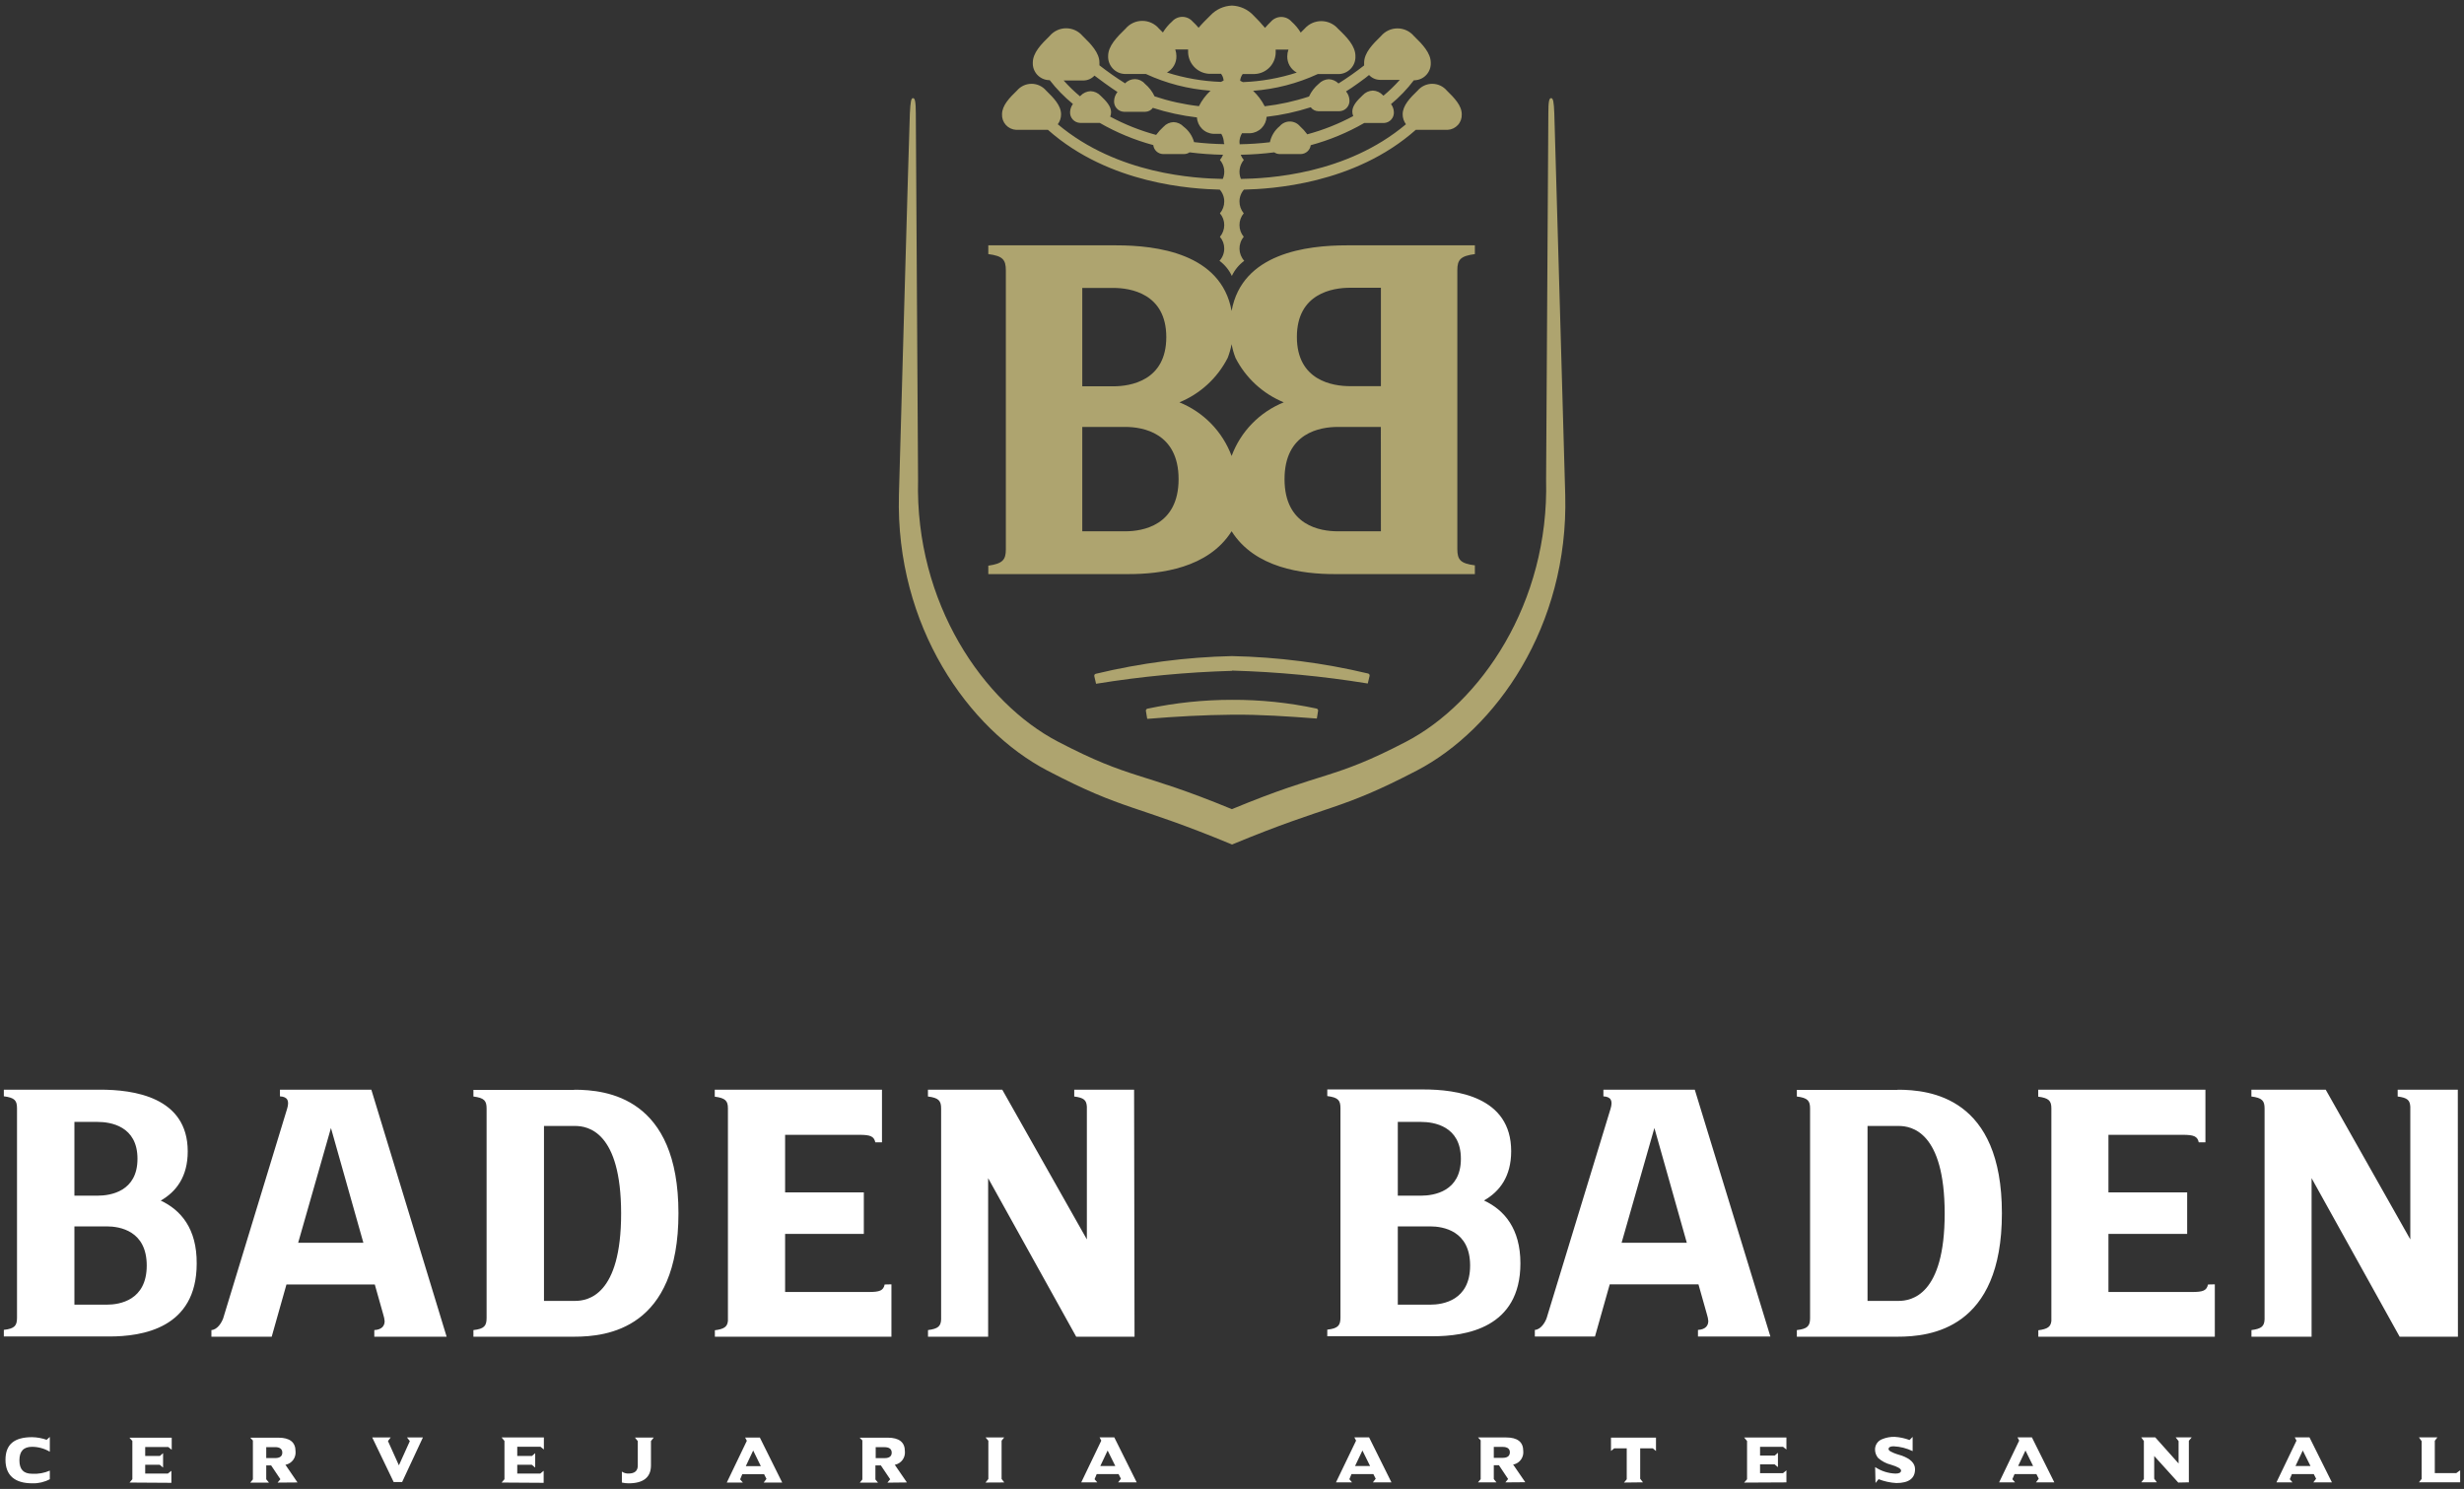
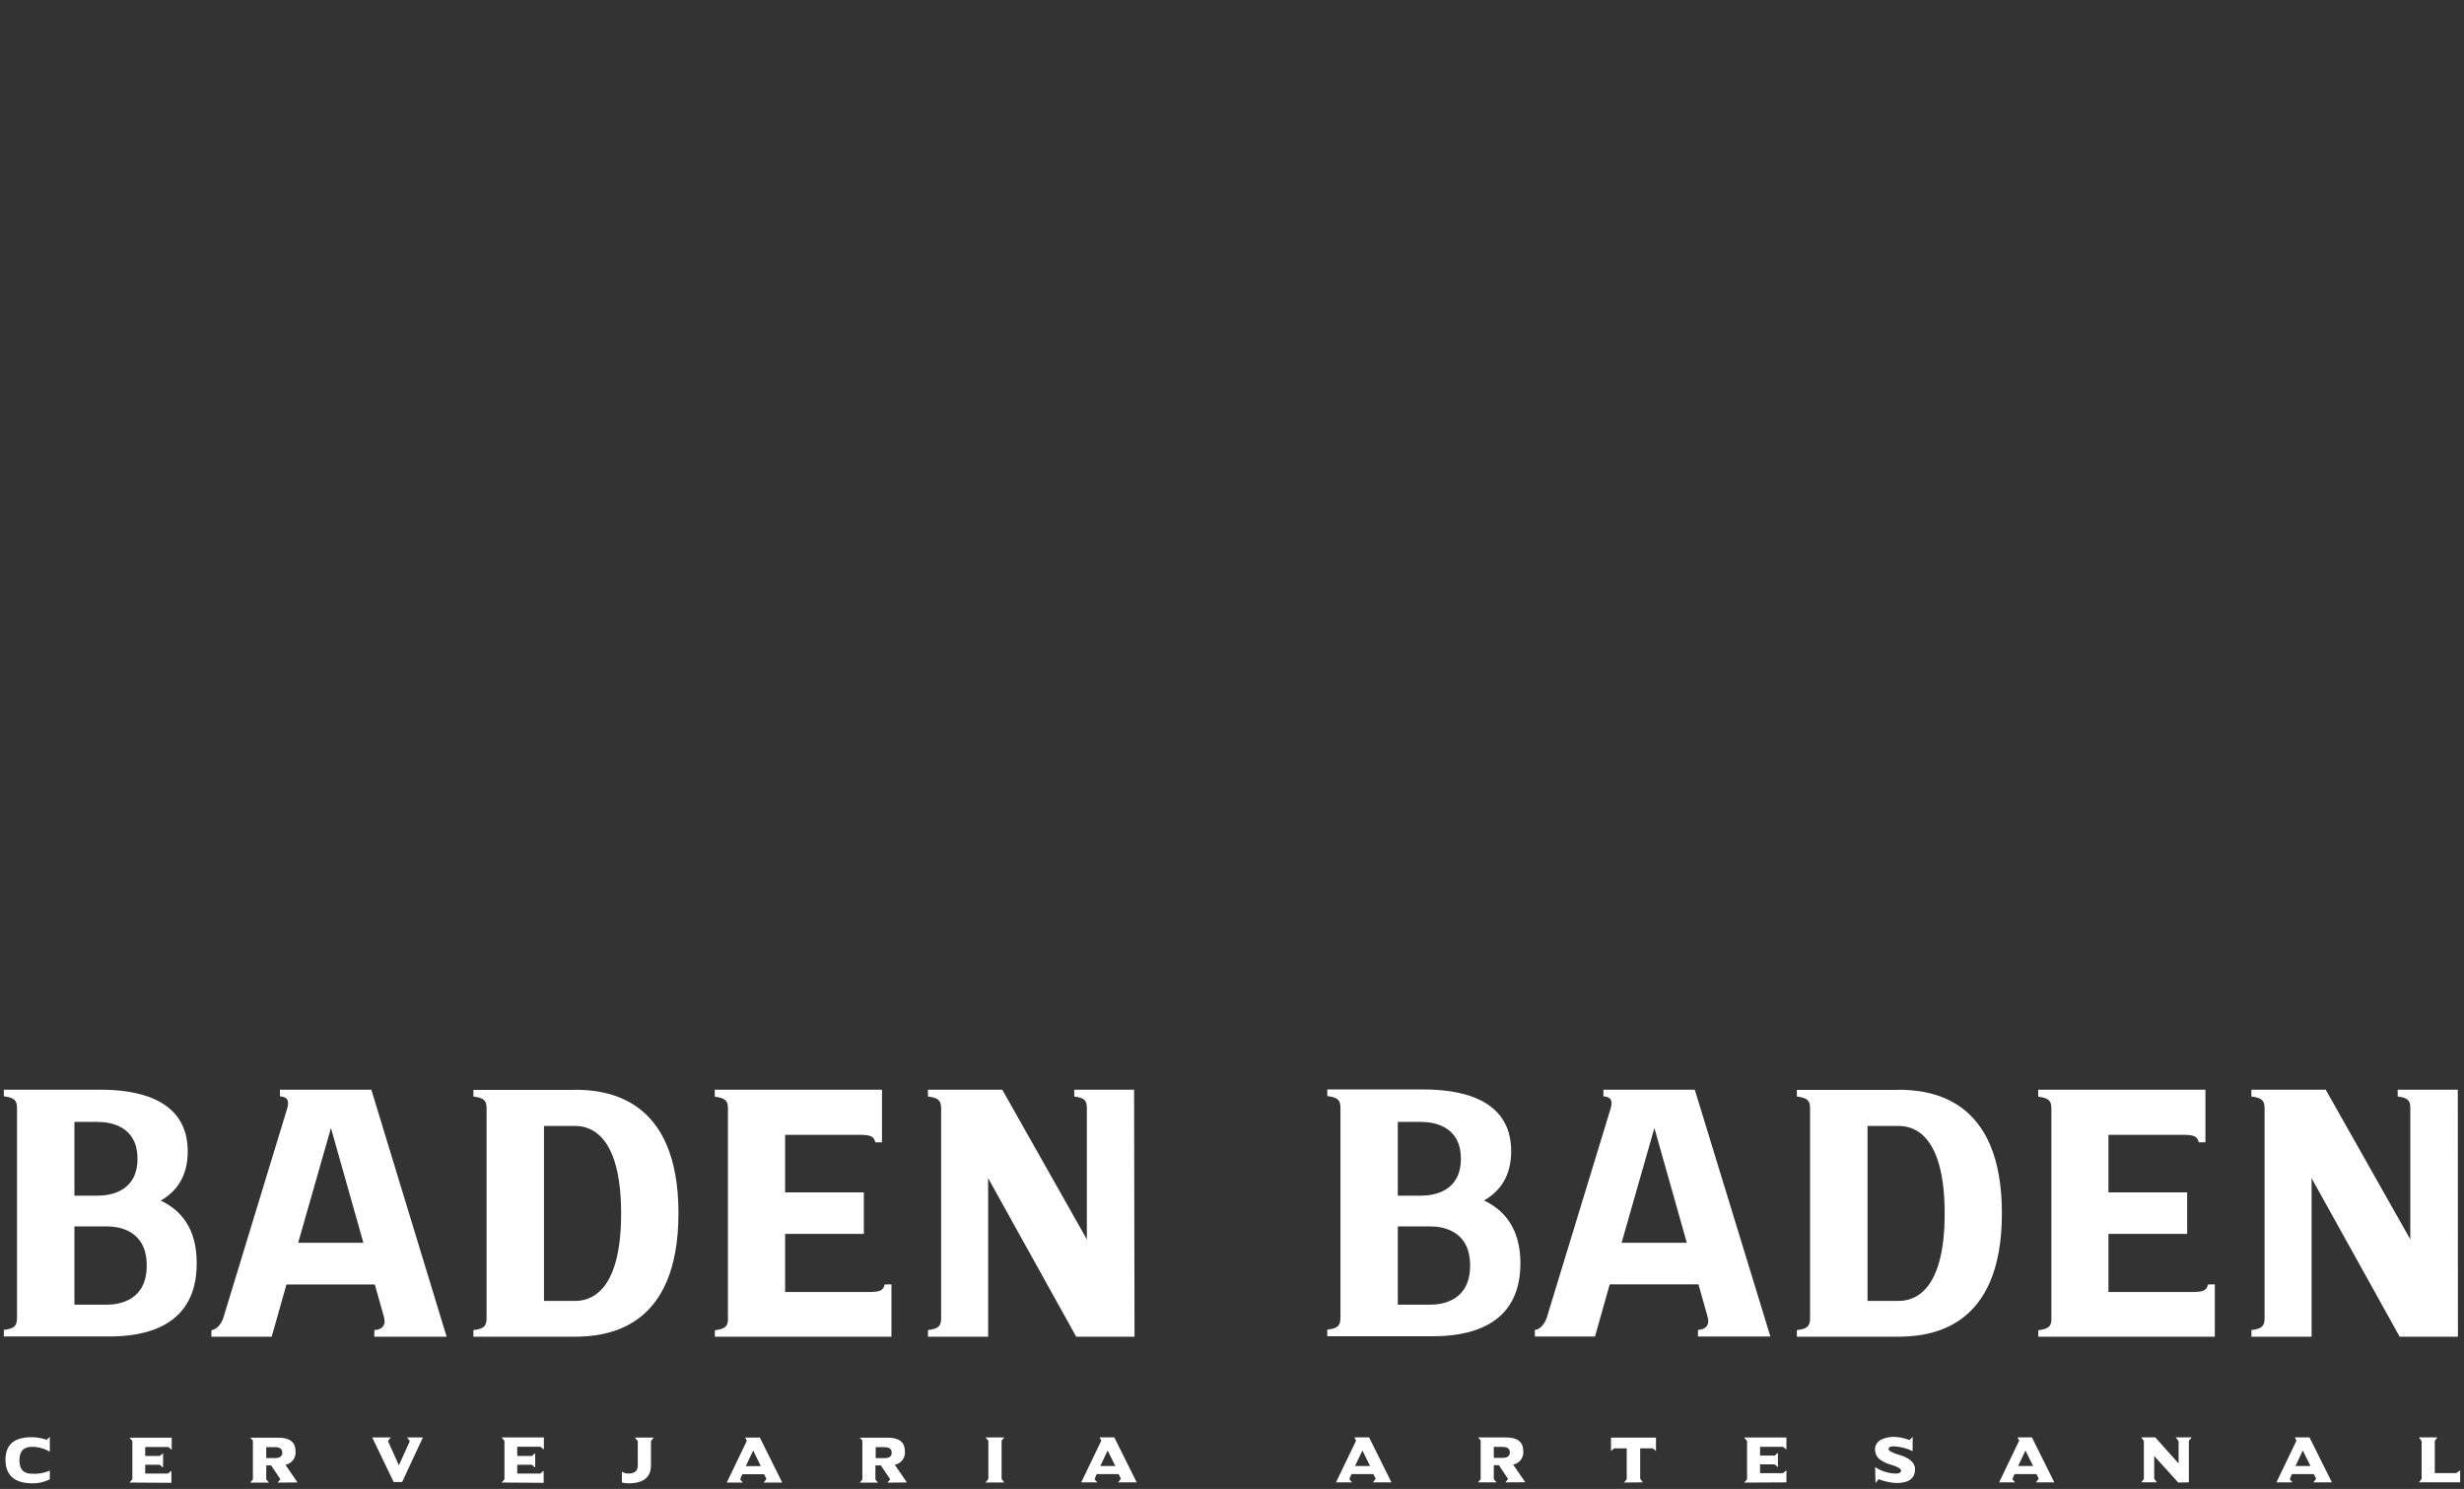
<svg xmlns="http://www.w3.org/2000/svg" width="321" height="194" viewBox="0 0 321 194" fill="none">
  <rect x="0" y="0" width="321" height="194" fill="#333333" stroke="none" />
  <path d="M36.471 141.988V142.85C37.511 142.907 37.696 143.469 37.411 144.445L29.072 171.782C28.894 172.274 28.36 173.25 27.541 173.306V174.168H35.396L37.318 167.366H48.827L49.938 171.305C50.026 171.578 50.084 171.86 50.109 172.145C50.109 172.694 49.803 173.25 48.763 173.306V174.168H58.185L48.378 141.988H36.471ZM38.843 161.931L43.115 146.974L47.339 161.931H38.843ZM20.939 156.433C22.968 155.272 24.457 153.313 24.457 150.022C24.457 142.9 17.335 141.981 13.062 141.981H0.5V142.843C1.924 143.028 2.216 143.391 2.216 144.424V171.697C2.216 172.73 1.91 173.121 0.5 173.278V174.14H14.23C18.503 174.14 25.625 173.093 25.625 164.638C25.66 160.08 23.552 157.658 20.939 156.433ZM9.694 146.183H12.721C14.387 146.183 17.912 146.71 17.912 150.984C17.912 155.257 14.387 155.792 12.721 155.792H9.694V146.183ZM13.917 169.994H9.694V159.795H13.917C15.591 159.795 19.116 160.357 19.116 164.895C19.116 169.432 15.591 169.994 13.917 169.994ZM147.802 174.168H140.204L128.731 153.512V174.168H120.897V173.306C122.207 173.136 122.563 172.808 122.606 171.925V144.438C122.606 143.412 122.286 143.049 120.89 142.871V141.988H130.575L141.592 161.49V144.21C141.542 143.363 141.236 143.035 139.947 142.871V141.988H147.745L147.802 174.168ZM116.133 167.345V174.168H93.13V173.328C94.355 173.171 94.747 172.872 94.832 172.117V144.41C94.832 143.427 94.49 143.07 93.116 142.892V141.988H114.901V148.84H114.032C113.861 148.049 113.37 147.864 111.959 147.864H102.281V155.364H112.536V160.77H102.281V168.342H113.177C114.602 168.342 115.079 168.164 115.25 167.366L116.133 167.345ZM74.828 142.009H61.674V142.871C63.099 143.056 63.391 143.42 63.391 144.452V171.725C63.391 172.758 63.084 173.15 61.674 173.306V174.168H74.806C79.079 174.168 88.387 173.164 88.387 158.085C88.387 143.006 79.065 141.988 74.806 141.988L74.828 142.009ZM74.942 169.503H70.868V146.71H74.92C76.573 146.71 80.909 147.422 80.917 158.107C80.924 168.791 76.573 169.503 74.92 169.503H74.942ZM208.884 141.988V142.85C209.924 142.907 210.109 143.469 209.824 144.445L201.485 171.761C201.307 172.252 200.772 173.228 199.953 173.285V174.147H207.787L209.71 167.345H221.268L222.379 171.284C222.468 171.556 222.525 171.838 222.55 172.124C222.55 172.673 222.244 173.228 221.204 173.285V174.147H230.64L220.791 141.988H208.884ZM211.255 161.931L215.528 146.974L219.751 161.931H211.255ZM193.352 156.404C195.381 155.243 196.87 153.284 196.87 149.994C196.87 142.871 189.713 141.952 185.44 141.952H172.913V142.814C174.337 142.999 174.629 143.363 174.629 144.395V171.668C174.629 172.701 174.323 173.093 172.913 173.25V174.111H186.643C190.916 174.111 198.073 173.064 198.073 164.61C198.073 160.08 195.965 157.658 193.352 156.433V156.404ZM182.1 146.183H185.126C186.793 146.183 190.318 146.71 190.318 150.984C190.318 155.257 186.793 155.792 185.126 155.792H182.1V146.183ZM186.323 169.994H182.1V159.795H186.323C187.996 159.795 191.521 160.357 191.521 164.895C191.521 169.432 188.003 169.994 186.33 169.994H186.323ZM320.208 174.168H312.616L301.144 153.512V174.168H293.31V173.306C294.62 173.136 294.976 172.808 295.019 171.925V144.438C295.019 143.412 294.699 143.049 293.303 142.871V141.988H302.988L314.005 161.49V144.21C313.955 143.363 313.649 143.035 312.36 142.871V141.988H320.194L320.208 174.168ZM288.538 167.345V174.168H265.543V173.328C266.768 173.171 267.16 172.872 267.245 172.117V144.41C267.245 143.427 266.903 143.07 265.529 142.892V141.988H287.314V148.84H286.445C286.274 148.049 285.782 147.864 284.372 147.864H274.68V155.364H284.935V160.77H274.68V168.342H285.576C287 168.342 287.477 168.164 287.648 167.366L288.538 167.345ZM247.233 142.009H234.087V142.871C235.511 143.056 235.81 143.42 235.81 144.452V171.725C235.81 172.758 235.497 173.15 234.087 173.306V174.168H247.219C251.492 174.168 260.8 173.164 260.8 158.085C260.8 143.006 251.478 141.988 247.219 141.988L247.233 142.009ZM247.347 169.503H243.295V146.71H247.347C249 146.71 253.337 147.422 253.344 158.107C253.351 168.791 248.985 169.503 247.333 169.503H247.347ZM4.225 193.272C1.924 193.272 0.714 192.239 0.714 190.209C0.714 188.179 1.882 187.26 4.182 187.26C4.828 187.271 5.467 187.387 6.076 187.602L6.489 187.231V189.155C5.793 188.741 4.999 188.52 4.189 188.514C3.071 188.514 2.53 189.09 2.53 190.28C2.53 191.469 3.071 192.025 4.182 192.025C4.972 192.075 5.763 191.936 6.489 191.619V192.737C5.794 193.11 5.013 193.294 4.225 193.272ZM81.892 193.272C81.597 193.271 81.304 193.238 81.016 193.172V191.747C81.271 191.922 81.576 192.01 81.885 191.997C82.683 191.997 83.089 191.648 83.089 190.957V187.773L82.718 187.31H85.168L84.805 187.766V190.95C84.798 192.488 83.822 193.272 81.892 193.272ZM115.606 193.186L115.969 192.744L114.758 190.942H114.046V192.773L114.381 193.179H112.016L112.344 192.773V187.68L111.988 187.324H115.656C117.13 187.324 117.885 187.915 117.885 189.09C117.926 189.484 117.822 189.88 117.593 190.202C117.363 190.525 117.024 190.753 116.638 190.843H116.56L118.148 193.158L115.606 193.186ZM114.082 189.988H115.264C115.862 189.988 116.168 189.732 116.168 189.276C116.168 188.82 115.855 188.563 115.243 188.563H114.082V189.988ZM36.165 193.179L36.528 192.737L35.324 190.942H34.684V192.744L35.039 193.179H32.604L32.946 192.759V187.694L32.604 187.324H36.264C37.746 187.324 38.501 187.915 38.501 189.09C38.542 189.484 38.438 189.88 38.209 190.202C37.98 190.525 37.64 190.753 37.254 190.843H37.176L38.757 193.158L36.165 193.179ZM34.684 189.981H35.873C36.471 189.981 36.777 189.724 36.777 189.269C36.777 188.813 36.464 188.556 35.851 188.556H34.684V189.981ZM128.389 193.172L128.759 192.709V187.723L128.396 187.296H130.824L130.483 187.716V192.702L130.832 193.158L128.389 193.172ZM65.349 193.172L65.719 192.737V187.751L65.349 187.296H70.854V188.863L70.412 188.506H67.386V189.71H69.301L69.722 189.347V191.22L69.287 190.857H67.386V192.004H70.384L70.825 191.64V193.207L65.349 193.172ZM16.88 193.172L17.243 192.737V187.751L16.865 187.331H22.37V188.898L21.922 188.542H18.916V189.71H20.825L21.245 189.347V191.22L20.811 190.857H18.916V192.004H21.865L22.328 191.64V193.207L16.88 193.172ZM99.49 193.172L99.853 192.695L99.547 192.089H96.698L96.42 192.759L96.776 193.172H94.683L97.296 187.73L97.075 187.31H98.991L101.904 193.172H99.49ZM97.161 191.035H99.119L98.122 188.998L97.161 191.035ZM51.284 193.101L48.492 187.296H50.899L50.543 187.766L51.968 190.928L53.392 187.773L53.022 187.296H55.094L52.388 193.101H51.284ZM145.666 193.15L146.029 192.673L145.723 192.068H142.874L142.596 192.737L142.952 193.15H140.859L143.472 187.709L143.252 187.288H145.167L148.087 193.15H145.666ZM143.344 191.014H145.296L144.298 188.998L143.344 191.014ZM178.852 193.15L179.223 192.673L178.916 192.068H176.068L175.79 192.737L176.139 193.15H174.045L176.666 187.709L176.445 187.288H178.361L181.274 193.15H178.852ZM176.531 191.014H178.489L177.492 188.998L176.531 191.014ZM265.237 193.15L265.6 192.673L265.294 192.068H262.445L262.16 192.737L262.516 193.15H260.437L263.05 187.709L262.837 187.288H264.71L267.63 193.15H265.237ZM262.915 191.014H264.866L263.869 188.998L262.915 191.014ZM301.372 193.15L301.735 192.673L301.428 192.068H298.58L298.302 192.737L298.658 193.15H296.564L299.178 187.709L298.957 187.288H300.873L303.793 193.15H301.372ZM299.05 191.014H301.001L299.997 188.998L299.05 191.014ZM232.727 193.15V191.583L232.285 191.947H229.294V190.8H231.189L231.623 191.163V189.29L231.21 189.653H229.294V188.514H232.285L232.727 188.87V187.303H227.222L227.599 187.759V192.744L227.222 193.179L232.727 193.15ZM196.115 193.15L196.471 192.709L195.275 190.914H194.605V192.716L194.954 193.15H192.547L192.896 192.73V187.666L192.554 187.296H196.215C197.696 187.296 198.444 187.887 198.444 189.062C198.486 189.455 198.383 189.849 198.155 190.172C197.927 190.495 197.589 190.723 197.204 190.814H197.119L198.707 193.129L196.115 193.15ZM194.605 189.952H195.787C196.386 189.952 196.692 189.696 196.699 189.24C196.706 188.784 196.386 188.528 195.766 188.528H194.605V189.952ZM214.04 193.143L213.677 192.68V188.713H215.322L215.735 189.062V187.317H209.874V189.055L210.294 188.713H211.925V192.744L211.569 193.172L214.04 193.143ZM244.335 193.229L244.734 192.73C245.475 193.023 246.259 193.193 247.055 193.236C248.665 193.236 249.484 192.63 249.484 191.434C249.484 190.672 248.907 190.081 247.76 189.667L247.091 189.461C246.845 189.382 246.607 189.282 246.379 189.162C246.251 189.098 246.037 188.984 246.03 188.798C246.035 188.733 246.06 188.67 246.102 188.619C246.144 188.568 246.201 188.531 246.265 188.514C246.404 188.465 246.552 188.443 246.699 188.449C247.557 188.489 248.398 188.703 249.17 189.076V187.224L248.765 187.63C248.145 187.398 247.495 187.259 246.835 187.217C246.278 187.202 245.725 187.304 245.211 187.516C244.938 187.615 244.702 187.795 244.534 188.032C244.366 188.268 244.274 188.551 244.271 188.841C244.266 189.259 244.413 189.663 244.684 189.981C245.157 190.394 245.72 190.689 246.329 190.843C247.212 191.106 247.661 191.363 247.661 191.612C247.661 191.861 247.433 192.004 246.949 192.004C245.999 191.975 245.077 191.681 244.285 191.156L244.335 193.229ZM285.156 193.143V187.73L285.526 187.288H283.439L283.817 187.773V190.686L280.783 187.288H278.953L279.295 187.759V192.709L278.953 193.143H280.99L280.641 192.673V189.71L283.774 193.172L285.156 193.143ZM320.5 193.143V191.576L319.994 191.94H317.196V187.73L317.53 187.288H315.13L315.479 187.773V192.702L315.13 193.143H320.5Z" fill="white" />
-   <path d="M160.486 105.431C172.671 100.374 173.504 101.684 183.182 96.641C192.86 91.598 201.834 78.607 201.42 62.502L201.712 14.78C201.712 13.248 201.812 12.785 202.076 12.785C202.339 12.785 202.432 13.263 202.489 14.78C202.546 16.297 203.913 64.511 203.913 64.511C204.362 81.605 194.84 95.053 184.578 100.402C174.316 105.751 173.426 104.676 160.507 110.039C147.596 104.676 146.706 105.766 136.443 100.402C126.181 95.039 116.66 81.591 117.108 64.511C117.108 64.511 118.454 16.297 118.533 14.78C118.611 13.263 118.689 12.785 118.946 12.785C119.202 12.785 119.302 13.248 119.309 14.78L119.601 62.502C119.188 78.607 128.147 91.591 137.839 96.641C147.532 101.691 148.308 100.402 160.486 105.431ZM171.716 92.61L171.56 93.579C171.56 93.579 171.56 93.628 171.503 93.621C167.821 93.344 164.168 93.087 160.5 93.123C156.832 93.158 153.179 93.358 149.504 93.664C149.492 93.663 149.48 93.659 149.469 93.651C149.459 93.644 149.452 93.633 149.447 93.621L149.284 92.631C149.273 92.566 149.288 92.5 149.325 92.445C149.362 92.391 149.419 92.353 149.483 92.339C153.105 91.57 156.797 91.183 160.5 91.185C164.203 91.168 167.896 91.55 171.517 92.325C171.579 92.34 171.634 92.377 171.67 92.43C171.707 92.482 171.723 92.546 171.716 92.61ZM160.493 87.41C154.582 87.578 148.689 88.137 142.853 89.084C142.844 89.092 142.832 89.096 142.821 89.096C142.809 89.096 142.798 89.092 142.789 89.084L142.561 88.101C142.546 88.035 142.558 87.966 142.594 87.908C142.63 87.851 142.687 87.81 142.753 87.795C148.567 86.395 154.514 85.622 160.493 85.487C166.47 85.61 172.417 86.372 178.233 87.759C178.298 87.776 178.354 87.817 178.39 87.874C178.425 87.931 178.438 88 178.425 88.066L178.19 89.049C178.182 89.055 178.172 89.059 178.161 89.059C178.151 89.059 178.141 89.055 178.133 89.049C172.294 88.101 166.399 87.542 160.486 87.375L160.493 87.41ZM192.141 33.106V31.967H175.462C170.242 31.967 161.803 32.978 160.45 40.514C159.09 32.993 150.658 31.967 145.431 31.967H128.752V33.106C130.625 33.356 131.038 33.819 131.038 35.243V71.569C131.038 72.951 130.625 73.436 128.752 73.706V74.803H147.033C151.199 74.803 157.409 74.034 160.45 69.219C163.484 74.034 169.708 74.803 173.86 74.803H192.141V73.663C190.268 73.414 189.855 72.951 189.855 71.527V35.201C189.855 33.84 190.268 33.356 192.141 33.106ZM140.994 37.516H145.025C147.247 37.516 151.94 38.228 151.94 43.926C151.94 49.624 147.247 50.336 145.025 50.336H140.994V37.516ZM146.62 69.226H140.994V55.629H146.62C148.842 55.629 153.542 56.384 153.542 62.431C153.542 68.478 148.842 69.226 146.62 69.226ZM160.45 59.411C159.863 57.838 158.955 56.405 157.784 55.202C156.613 53.999 155.205 53.053 153.649 52.423C156.369 51.306 158.6 49.252 159.937 46.633C160.163 46.051 160.335 45.45 160.45 44.838C160.56 45.451 160.729 46.052 160.956 46.633C162.293 49.252 164.524 51.306 167.244 52.423C165.687 53.05 164.278 53.995 163.108 55.199C161.938 56.402 161.033 57.837 160.45 59.411ZM179.899 69.226H174.266C172.044 69.226 167.344 68.514 167.344 62.431C167.344 56.348 172.044 55.629 174.266 55.629H179.892L179.899 69.226ZM179.899 50.315H175.868C173.646 50.315 168.953 49.603 168.953 43.905C168.953 38.206 173.646 37.494 175.868 37.494H179.899V50.315ZM152.025 9.445C152.407 9.237 152.725 8.927 152.942 8.55C153.159 8.173 153.269 7.743 153.257 7.308C153.257 7.014 153.206 6.723 153.108 6.446H154.781C154.778 6.498 154.778 6.551 154.781 6.603C154.748 7.365 155.018 8.11 155.532 8.674C156.045 9.239 156.761 9.577 157.523 9.616H159.076C159.269 9.87 159.385 10.174 159.41 10.492C159.304 10.542 159.183 10.599 159.061 10.67C156.671 10.588 154.303 10.175 152.025 9.445ZM159.489 18.783C158.175 18.761 156.863 18.673 155.558 18.519C155.341 17.718 154.865 17.012 154.205 16.511C154.036 16.33 153.834 16.184 153.609 16.081C153.384 15.978 153.141 15.921 152.894 15.912C152.647 15.92 152.404 15.977 152.179 16.079C151.954 16.182 151.751 16.329 151.584 16.511C151.227 16.835 150.903 17.192 150.615 17.579C148.537 17.018 146.53 16.22 144.633 15.2C144.708 15.014 144.747 14.816 144.747 14.616C144.747 13.825 144.078 13.134 143.387 12.479C143.219 12.297 143.017 12.151 142.792 12.048C142.567 11.945 142.324 11.888 142.077 11.881C141.83 11.889 141.587 11.947 141.362 12.05C141.137 12.152 140.935 12.298 140.766 12.479L140.702 12.55C139.939 11.916 139.225 11.226 138.566 10.485H141.158C141.426 10.482 141.691 10.424 141.936 10.315C142.18 10.206 142.401 10.048 142.582 9.851C142.881 10.1 144.868 11.539 145.58 11.988C145.313 12.315 145.159 12.72 145.139 13.142C145.127 13.319 145.151 13.497 145.209 13.666C145.267 13.834 145.359 13.989 145.477 14.121C145.596 14.254 145.74 14.362 145.901 14.438C146.061 14.514 146.236 14.558 146.414 14.566H149.198C149.392 14.564 149.582 14.516 149.754 14.427C149.926 14.338 150.075 14.21 150.188 14.053C152.058 14.657 153.983 15.074 155.935 15.3C155.964 15.857 156.199 16.384 156.593 16.778C156.988 17.173 157.514 17.407 158.072 17.436H159.104C159.327 17.806 159.445 18.23 159.446 18.662C159.503 18.64 159.496 18.712 159.489 18.783ZM160.493 0.727C159.425 0.767 158.417 1.228 157.687 2.009C157.146 2.536 156.612 3.07 156.149 3.618C155.907 3.332 155.648 3.061 155.373 2.806C155.205 2.615 154.999 2.461 154.768 2.355C154.536 2.25 154.285 2.195 154.03 2.195C153.776 2.195 153.524 2.25 153.293 2.355C153.061 2.461 152.855 2.615 152.688 2.806C152.22 3.217 151.819 3.698 151.498 4.231C151.335 4.06 151.164 3.896 150.993 3.732C150.725 3.415 150.392 3.159 150.015 2.984C149.639 2.809 149.229 2.718 148.814 2.718C148.398 2.718 147.988 2.809 147.612 2.984C147.235 3.159 146.902 3.415 146.634 3.732C145.481 4.851 144.363 6.005 144.363 7.294C144.337 7.887 144.548 8.467 144.948 8.906C145.348 9.345 145.906 9.608 146.499 9.637H149.276C151.931 10.864 154.785 11.602 157.701 11.817C157.083 12.394 156.572 13.077 156.191 13.832C154.227 13.608 152.292 13.18 150.416 12.557C150.117 11.92 149.682 11.356 149.141 10.905C148.983 10.721 148.788 10.573 148.569 10.47C148.35 10.368 148.111 10.312 147.869 10.308C147.627 10.304 147.386 10.352 147.164 10.447C146.941 10.543 146.741 10.684 146.577 10.862C145.423 10.136 144.306 9.351 143.23 8.512C143.238 8.396 143.238 8.279 143.23 8.163C143.23 6.881 142.148 5.762 141.03 4.673C140.766 4.363 140.439 4.115 140.07 3.944C139.701 3.774 139.3 3.685 138.893 3.685C138.487 3.685 138.085 3.774 137.717 3.944C137.348 4.115 137.02 4.363 136.757 4.673C135.639 5.762 134.549 6.881 134.549 8.163C134.524 8.74 134.729 9.305 135.118 9.732C135.508 10.159 136.051 10.414 136.629 10.442H136.75C137.637 11.589 138.652 12.631 139.776 13.547C139.552 13.85 139.423 14.212 139.406 14.587C139.396 14.765 139.422 14.943 139.481 15.111C139.54 15.279 139.632 15.433 139.751 15.566C139.87 15.698 140.014 15.806 140.175 15.882C140.336 15.959 140.51 16.003 140.688 16.012H143.266C145.458 17.273 147.803 18.245 150.245 18.904C150.28 19.212 150.422 19.499 150.648 19.713C150.873 19.927 151.167 20.054 151.477 20.072H154.254C154.509 20.073 154.757 19.996 154.967 19.851C156.415 20.033 157.872 20.138 159.332 20.165C159.238 20.413 159.101 20.642 158.926 20.841C159.214 21.176 159.403 21.586 159.469 22.023C159.536 22.46 159.479 22.907 159.304 23.313C155.786 23.249 145.609 22.75 137.804 16.19C138.084 15.816 138.234 15.361 138.231 14.894C138.231 13.747 137.27 12.757 136.272 11.788C136.039 11.516 135.75 11.297 135.424 11.147C135.098 10.998 134.744 10.92 134.385 10.92C134.027 10.92 133.672 10.998 133.347 11.147C133.021 11.297 132.731 11.516 132.498 11.788C131.501 12.75 130.54 13.747 130.54 14.894C130.516 15.406 130.698 15.908 131.043 16.287C131.389 16.666 131.871 16.893 132.384 16.917H136.522C144.548 24.039 155.38 24.616 158.905 24.709C159.286 25.136 159.494 25.689 159.489 26.262C159.491 26.823 159.292 27.367 158.926 27.793C159.294 28.218 159.494 28.762 159.489 29.324C159.491 29.886 159.292 30.43 158.926 30.856C159.294 31.281 159.494 31.825 159.489 32.387C159.49 32.978 159.269 33.548 158.869 33.983C159.562 34.495 160.116 35.174 160.479 35.956C160.845 35.174 161.401 34.496 162.095 33.983C161.709 33.557 161.489 33.006 161.477 32.431C161.465 31.856 161.662 31.297 162.031 30.856C161.671 30.427 161.474 29.884 161.476 29.324C161.472 28.764 161.669 28.221 162.031 27.793C161.671 27.364 161.474 26.822 161.476 26.262C161.471 25.691 161.677 25.138 162.053 24.709C165.578 24.616 176.417 24.032 184.443 16.917H188.587C189.1 16.893 189.582 16.666 189.928 16.287C190.274 15.908 190.455 15.406 190.432 14.894C190.432 13.747 189.463 12.757 188.474 11.788C188.24 11.516 187.951 11.297 187.625 11.147C187.299 10.998 186.945 10.92 186.586 10.92C186.228 10.92 185.873 10.998 185.548 11.147C185.222 11.297 184.932 11.516 184.699 11.788C183.702 12.75 182.734 13.747 182.734 14.894C182.733 15.361 182.883 15.815 183.161 16.19C175.363 22.757 165.186 23.256 161.661 23.313C161.491 22.906 161.437 22.46 161.504 22.024C161.57 21.588 161.755 21.179 162.038 20.841C161.864 20.642 161.726 20.413 161.632 20.165C163.094 20.138 164.554 20.033 166.005 19.851C166.214 19.997 166.463 20.074 166.717 20.072H169.495C169.807 20.058 170.104 19.935 170.334 19.724C170.565 19.513 170.714 19.228 170.755 18.918C173.194 18.259 175.538 17.287 177.727 16.026H180.305C180.483 16.018 180.658 15.975 180.819 15.898C180.98 15.822 181.125 15.714 181.244 15.582C181.363 15.45 181.455 15.295 181.514 15.126C181.573 14.958 181.598 14.78 181.587 14.602C181.573 14.225 181.444 13.862 181.217 13.562C182.325 12.645 183.324 11.603 184.193 10.456H184.322C184.899 10.429 185.441 10.173 185.829 9.746C186.218 9.318 186.421 8.754 186.394 8.177C186.394 6.895 185.312 5.777 184.193 4.687C183.93 4.377 183.603 4.129 183.234 3.958C182.865 3.788 182.463 3.7 182.057 3.7C181.651 3.7 181.249 3.788 180.88 3.958C180.511 4.129 180.184 4.377 179.921 4.687C178.802 5.777 177.713 6.895 177.713 8.177C177.706 8.293 177.706 8.41 177.713 8.526C176.64 9.365 175.525 10.15 174.373 10.877C174.038 10.539 173.588 10.34 173.112 10.321C172.614 10.342 172.144 10.557 171.802 10.919C171.261 11.368 170.828 11.933 170.534 12.572C168.658 13.194 166.723 13.621 164.759 13.847C164.376 13.092 163.865 12.411 163.249 11.831C166.163 11.616 169.014 10.877 171.667 9.651H174.444C175.038 9.624 175.597 9.361 175.997 8.922C176.398 8.483 176.608 7.902 176.58 7.308C176.58 5.99 175.462 4.836 174.316 3.747C174.044 3.434 173.709 3.184 173.333 3.012C172.956 2.84 172.547 2.751 172.133 2.751C171.719 2.751 171.31 2.84 170.934 3.012C170.557 3.184 170.222 3.434 169.95 3.747C169.779 3.91 169.616 4.074 169.452 4.245C169.129 3.713 168.728 3.233 168.263 2.821C168.095 2.629 167.888 2.475 167.656 2.369C167.424 2.264 167.172 2.209 166.917 2.209C166.662 2.209 166.41 2.264 166.177 2.369C165.945 2.475 165.738 2.629 165.571 2.821C165.3 3.077 165.043 3.348 164.801 3.633C164.328 3.066 163.827 2.524 163.299 2.009C162.57 1.227 161.561 0.766 160.493 0.727V0.727ZM161.917 10.698L161.561 10.52C161.59 10.203 161.705 9.9 161.896 9.644H163.448C163.828 9.631 164.2 9.541 164.544 9.382C164.889 9.222 165.198 8.995 165.453 8.715C165.708 8.434 165.905 8.105 166.032 7.747C166.158 7.39 166.212 7.01 166.19 6.631V6.46H167.857C167.756 6.737 167.703 7.028 167.7 7.322C167.689 7.758 167.799 8.189 168.017 8.566C168.236 8.943 168.555 9.252 168.939 9.459C166.673 10.191 164.318 10.607 161.939 10.698H161.917ZM161.469 18.583C161.467 18.152 161.582 17.729 161.803 17.358H162.872C163.428 17.328 163.954 17.093 164.348 16.698C164.742 16.304 164.977 15.778 165.008 15.221C166.96 14.995 168.885 14.577 170.755 13.975C170.869 14.132 171.017 14.26 171.189 14.349C171.361 14.438 171.551 14.486 171.745 14.488H174.522C174.7 14.479 174.875 14.436 175.036 14.36C175.197 14.284 175.342 14.176 175.461 14.043C175.58 13.911 175.672 13.756 175.731 13.588C175.79 13.419 175.815 13.241 175.804 13.063C175.785 12.64 175.627 12.235 175.356 11.909C176.068 11.496 178.055 10.057 178.354 9.772C178.536 9.969 178.756 10.127 179.001 10.236C179.246 10.345 179.51 10.403 179.778 10.406H182.363C181.702 11.146 180.988 11.837 180.227 12.472L180.156 12.401C179.988 12.219 179.786 12.072 179.561 11.97C179.336 11.867 179.092 11.81 178.845 11.802C178.598 11.811 178.355 11.868 178.13 11.971C177.906 12.074 177.703 12.22 177.535 12.401C176.823 13.07 176.175 13.761 176.175 14.538C176.173 14.739 176.215 14.938 176.296 15.122C174.398 16.143 172.388 16.941 170.306 17.501C170.021 17.112 169.696 16.754 169.338 16.432C169.176 16.244 168.976 16.093 168.75 15.989C168.524 15.886 168.279 15.832 168.031 15.832C167.783 15.832 167.538 15.886 167.312 15.989C167.087 16.093 166.886 16.244 166.724 16.432C166.068 16.966 165.614 17.707 165.435 18.533C164.128 18.687 162.813 18.775 161.497 18.797C161.49 18.712 161.49 18.64 161.49 18.569L161.469 18.583Z" fill="#AEA46F" />
</svg>